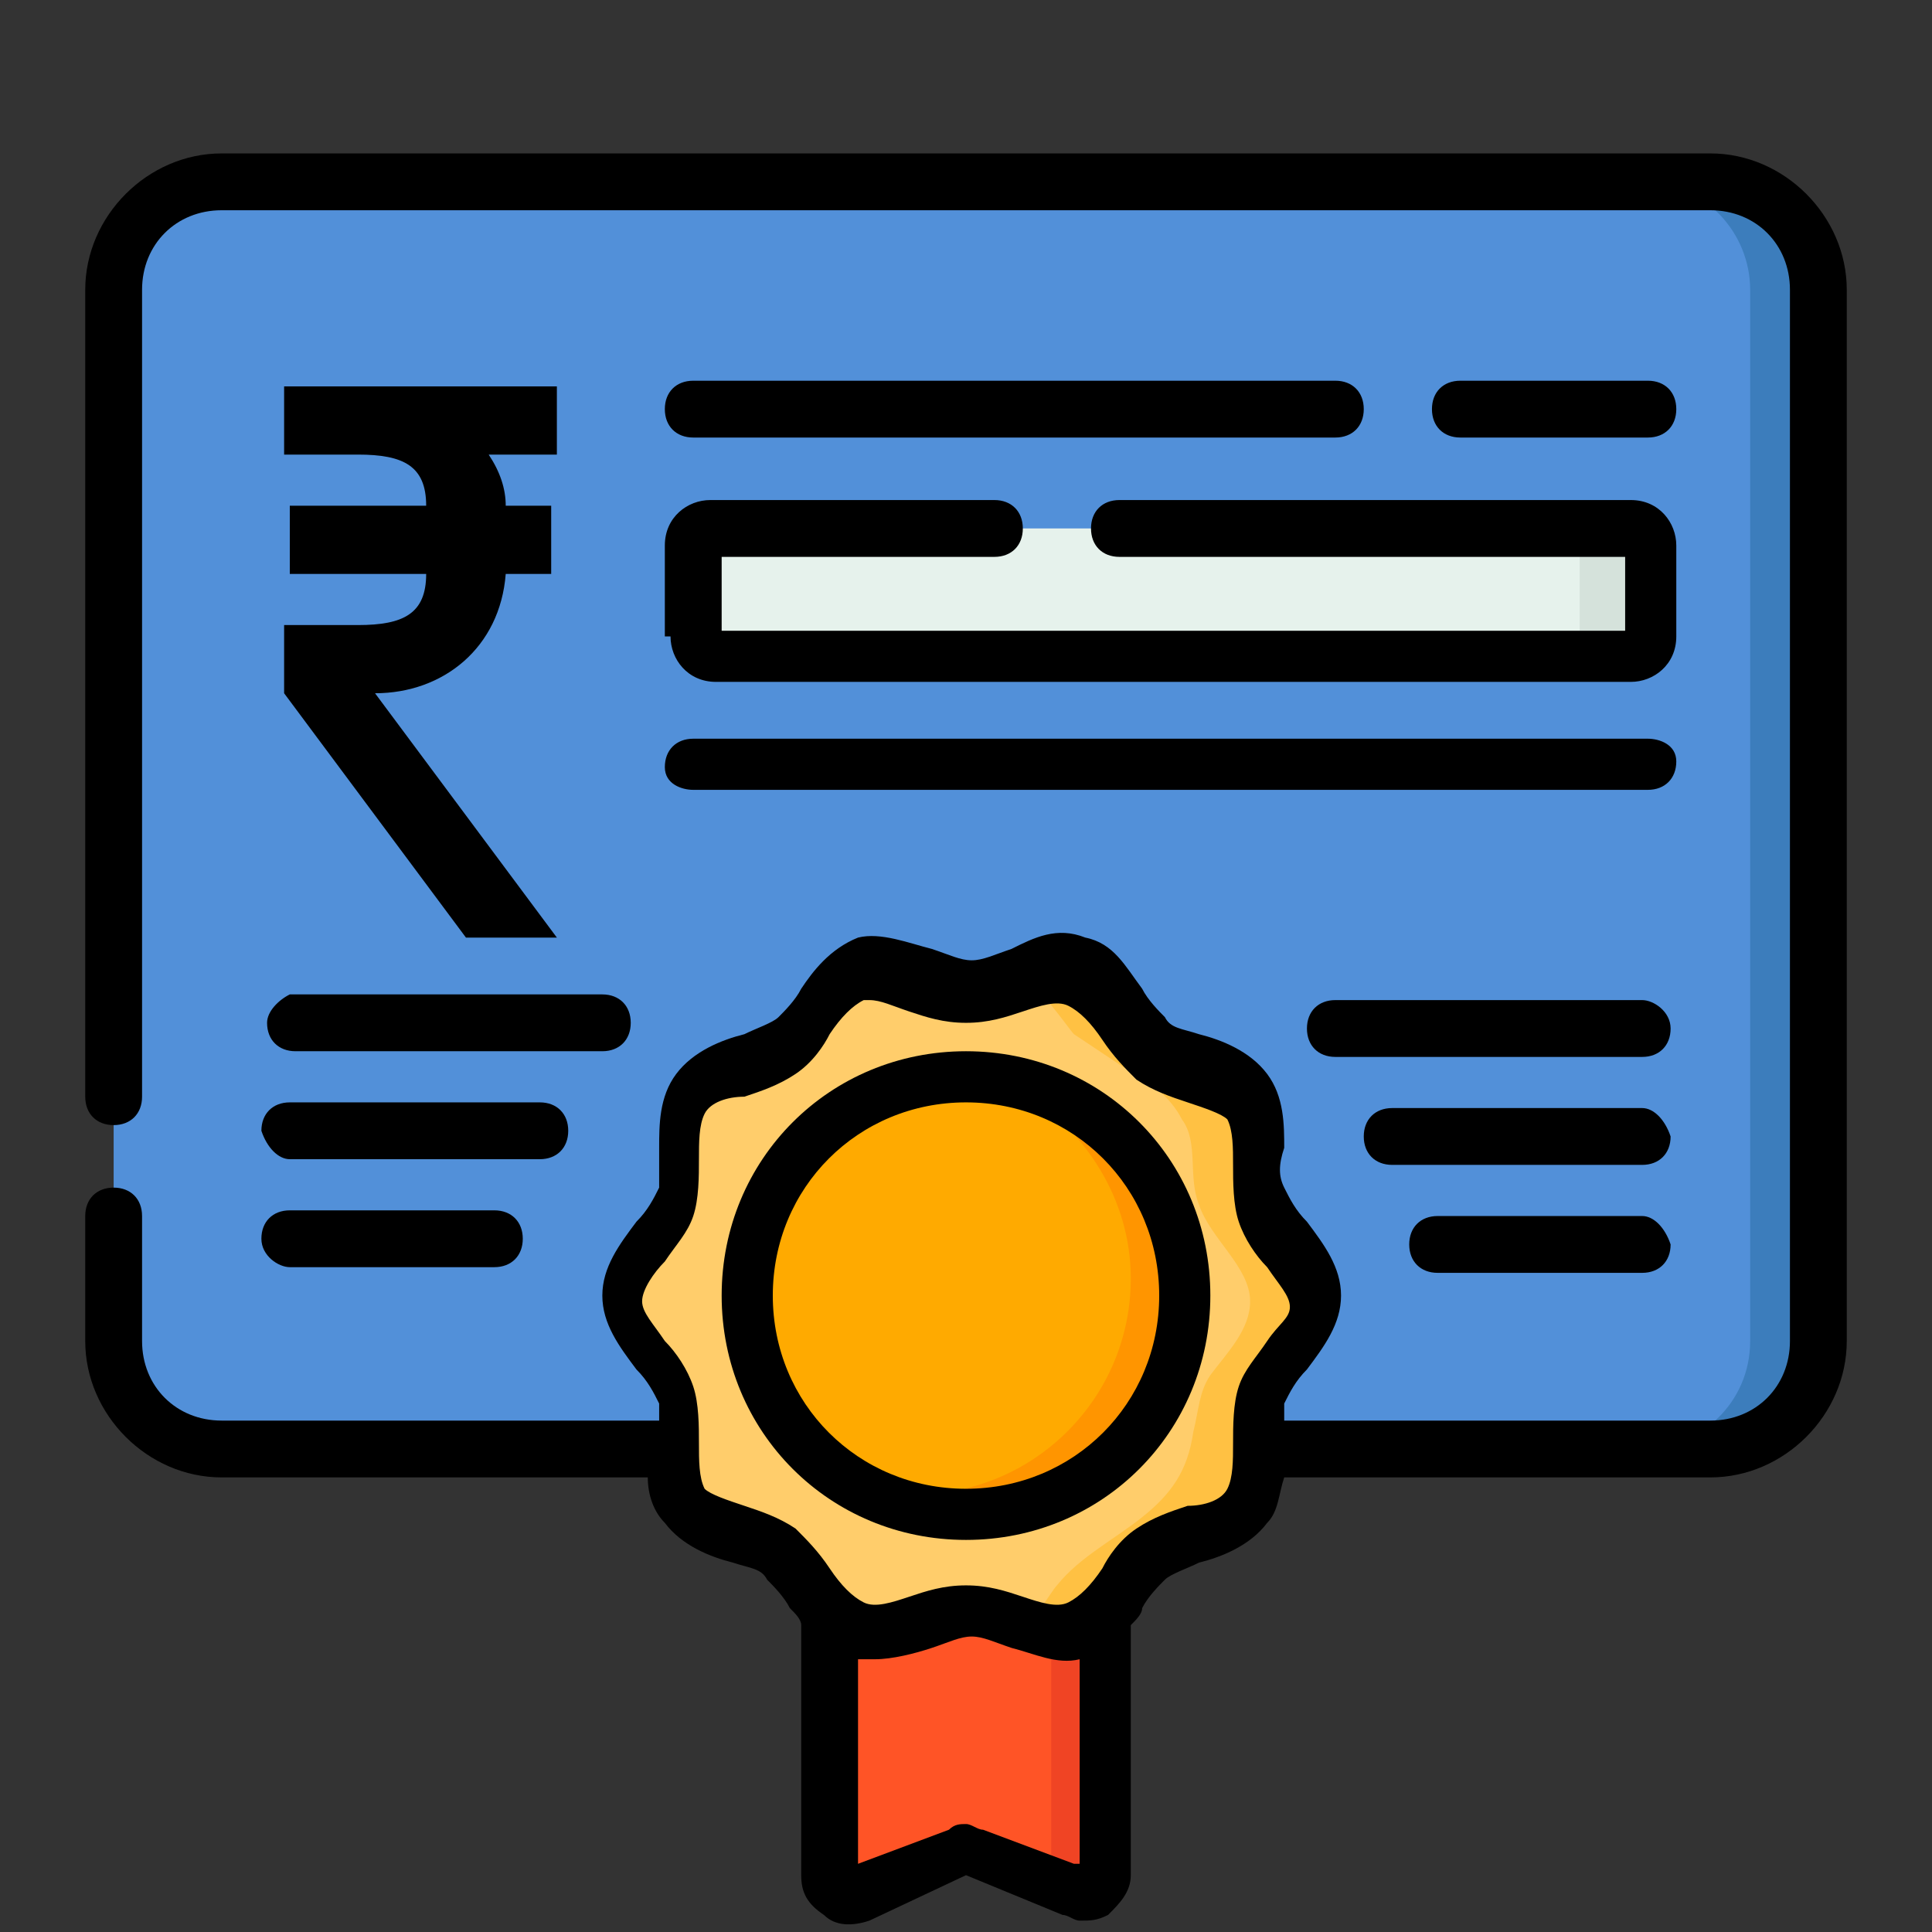
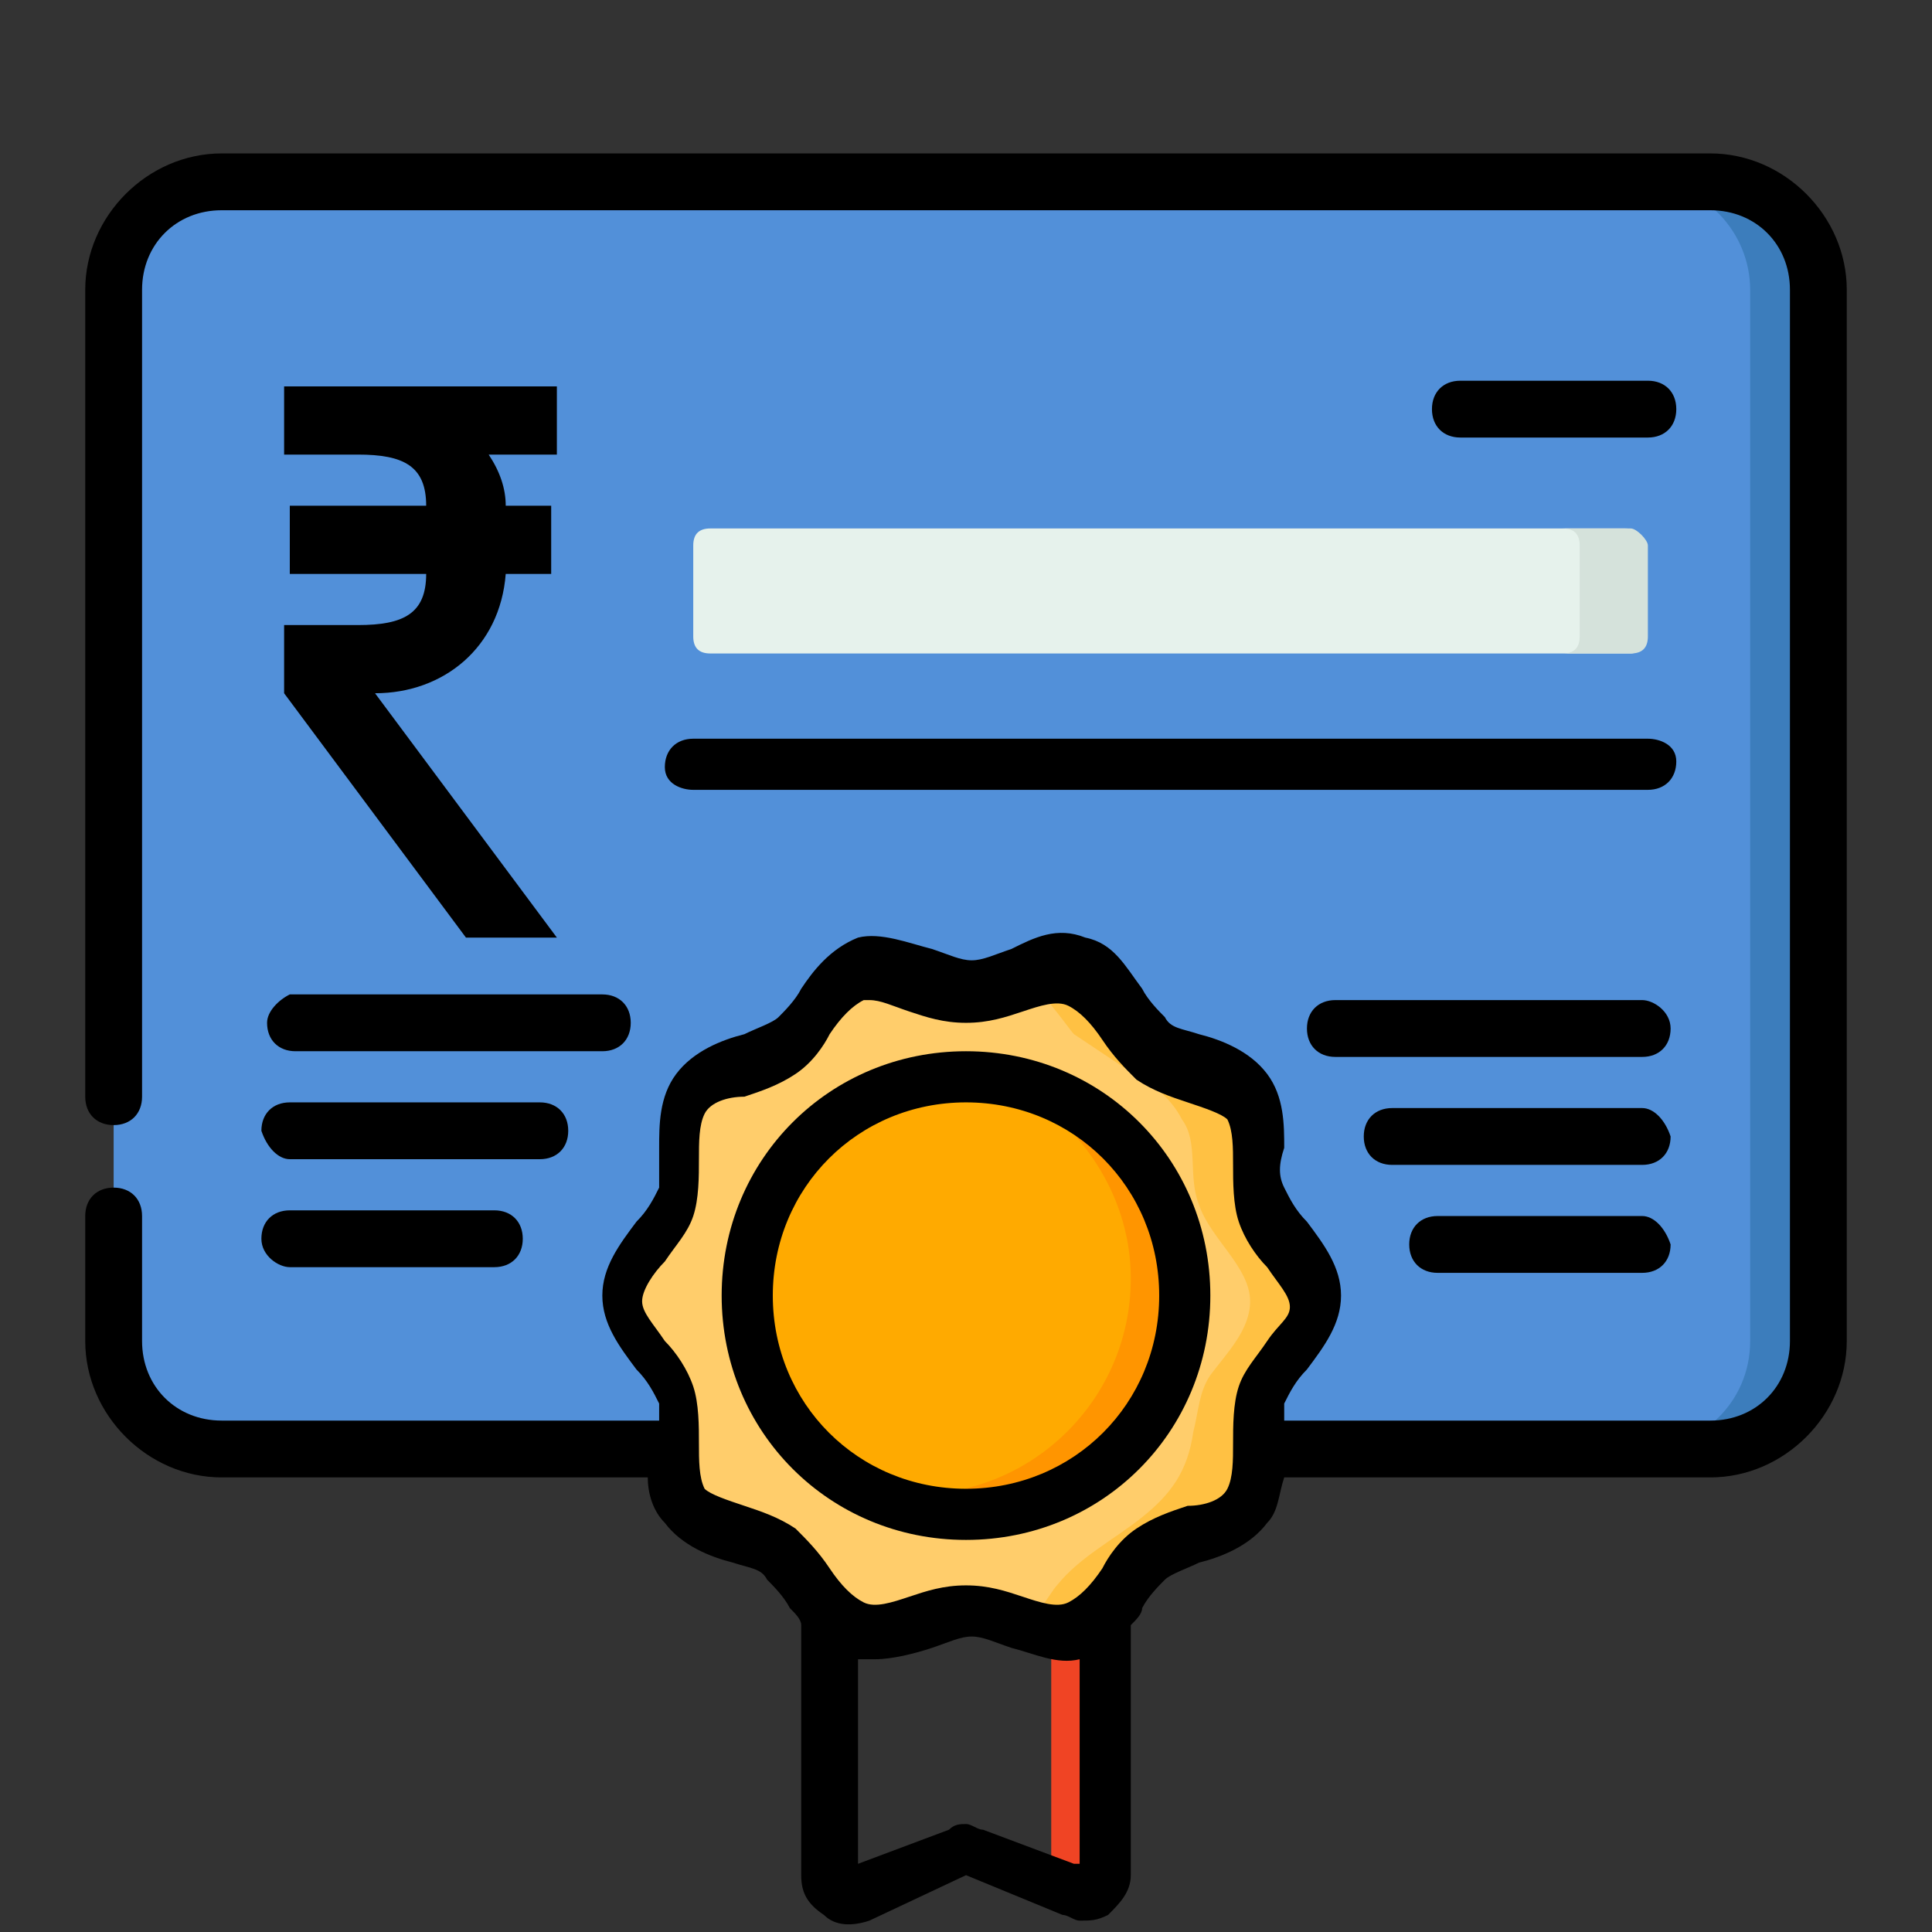
<svg xmlns="http://www.w3.org/2000/svg" id="Layer_1" x="0px" y="0px" viewBox="0 0 34 34" style="enable-background:new 0 0 34 34;" xml:space="preserve">
  <rect x="0" y="0" width="34" height="34" fill="#333333" stroke="none" />
  <style type="text/css">
	.st0{fill:#5290D9;}
	.st1{fill:#3C7DBC;}
	.st2{fill:#E6F2EC;}
	.st3{fill:#D5E2DB;}
	.st4{fill:#FF5426;}
	.st5{fill:#F04424;}
	.st6{fill:#FFCD6B;}
	.st7{fill:#FFC143;}
	.st8{fill:#FFAA00;}
	.st9{fill:#FF9500;}
</style>
  <path class="st0" d="M30.1,25.5H3.9c-1,0-1.9-0.8-1.9-1.9V5.1c0-1,0.8-1.9,1.9-1.9h26.2c1,0,1.9,0.8,1.9,1.9v18.5  C32,24.6,31.2,25.5,30.1,25.5z" />
  <path class="st1" d="M32,5.1v18.5c0,1-0.8,1.9-1.9,1.9h-1.2c1,0,1.9-0.8,1.9-1.9V5.1c0-1-0.8-1.9-1.9-1.9h1.2C31.2,3.2,32,4,32,5.1z  " />
  <path class="st2" d="M28.7,11.5H12.5c-0.2,0-0.3-0.1-0.3-0.3V9.6c0-0.2,0.1-0.3,0.3-0.3h16.1c0.2,0,0.3,0.1,0.3,0.3v1.6  C29,11.4,28.8,11.5,28.7,11.5z" />
  <path class="st3" d="M29,9.6v1.6c0,0.2-0.1,0.3-0.3,0.3h-1.2c0.2,0,0.3-0.1,0.3-0.3V9.6c0-0.2-0.1-0.3-0.3-0.3h1.2  C28.8,9.3,29,9.5,29,9.6z" />
-   <path class="st4" d="M19.4,25.9h-4.7v7c0,0.3,0.3,0.4,0.5,0.3l1.7-0.7c0.1,0,0.2,0,0.3,0l1.7,0.7c0.2,0.1,0.5-0.1,0.5-0.3L19.4,25.9  L19.4,25.9z" />
  <path class="st5" d="M19.4,25.9v7c0,0.3-0.3,0.4-0.5,0.3l-0.4-0.1v-7.2H19.4z" />
  <path class="st6" d="M23.1,22.8c0,0.6-0.7,1.1-0.9,1.7C22,25.1,22.3,26,22,26.5c-0.4,0.5-1.2,0.5-1.7,0.8c-0.5,0.4-0.7,1.2-1.3,1.4  c-0.6,0.2-1.3-0.3-1.9-0.3c-0.6,0-1.3,0.5-1.9,0.3c-0.6-0.2-0.8-1-1.3-1.4c-0.5-0.4-1.4-0.3-1.7-0.8c-0.4-0.5-0.1-1.3-0.3-1.9  c-0.2-0.6-0.9-1.1-0.9-1.7s0.7-1.1,0.9-1.7c0.2-0.6-0.1-1.4,0.3-1.9c0.4-0.5,1.2-0.5,1.7-0.8c0.5-0.4,0.7-1.2,1.3-1.4  c0.6-0.2,1.3,0.3,1.9,0.3s1.3-0.5,1.9-0.3c0.6,0.2,0.8,1,1.3,1.4c0.5,0.4,1.4,0.3,1.7,0.8c0.4,0.5,0.1,1.3,0.3,1.9  C22.4,21.7,23.1,22.2,23.1,22.8z" />
  <path class="st7" d="M22.2,24.5C22,25.1,22.3,26,22,26.5c-0.4,0.5-1.2,0.5-1.7,0.8c-0.5,0.4-0.7,1.2-1.3,1.4c-0.3,0.1-0.7,0-1-0.1  c0.1,0.1,0.5-0.6,0.6-0.7c0.4-0.5,1-0.8,1.5-1.2c0.5-0.4,0.8-0.8,0.9-1.5c0.1-0.4,0.1-0.7,0.3-1c0.3-0.4,0.7-0.8,0.7-1.3  c0-0.6-0.7-1.1-0.9-1.7c-0.2-0.5,0-1.1-0.3-1.5c-0.2-0.4-0.6-0.7-1-0.9c-0.3-0.2-0.6-0.4-0.9-0.6c-0.1-0.1-0.7-1-0.9-0.9  c0.3-0.1,0.7-0.2,1-0.1c0.6,0.2,0.8,1,1.3,1.4c0.5,0.4,1.4,0.3,1.7,0.8c0.4,0.5,0.1,1.3,0.3,1.9c0.2,0.6,0.9,1.1,0.9,1.7  C23.1,23.5,22.4,24,22.2,24.5z" />
  <path class="st8" d="M20.8,22.8c0,2.1-1.7,3.8-3.8,3.8s-3.8-1.7-3.8-3.8S14.9,19,17,19S20.8,20.7,20.8,22.8z" />
  <path class="st9" d="M20.8,22.8c0,2.1-1.7,3.8-3.8,3.8c-0.7,0-1.4-0.2-2-0.5c0.4,0.1,0.7,0.2,1.1,0.2c2.1,0,3.8-1.7,3.8-3.8  c0-1.4-0.8-2.6-1.9-3.3C19.7,19.6,20.8,21.1,20.8,22.8z" />
  <path d="M17,18.5c-2.4,0-4.3,1.9-4.3,4.3s1.9,4.3,4.3,4.3c2.4,0,4.3-1.9,4.3-4.3S19.4,18.5,17,18.5z M17,26.2  c-1.9,0-3.4-1.5-3.4-3.4s1.5-3.4,3.4-3.4c1.9,0,3.4,1.5,3.4,3.4S18.9,26.2,17,26.2z" />
-   <path d="M11.8,11.2c0,0.4,0.3,0.8,0.8,0.8h16.1c0.4,0,0.8-0.3,0.8-0.8V9.6c0-0.4-0.3-0.8-0.8-0.8h-9c-0.3,0-0.5,0.2-0.5,0.5  c0,0.3,0.2,0.5,0.5,0.5h8.9v1.3H12.7V9.8h4.8c0.3,0,0.5-0.2,0.5-0.5c0-0.3-0.2-0.5-0.5-0.5h-5c-0.4,0-0.8,0.3-0.8,0.8V11.2z" />
-   <path d="M23.5,7.7c0.3,0,0.5-0.2,0.5-0.5c0-0.3-0.2-0.5-0.5-0.5H12.2c-0.3,0-0.5,0.2-0.5,0.5c0,0.3,0.2,0.5,0.5,0.5H23.5z" />
  <path d="M12.2,13.9H29c0.3,0,0.5-0.2,0.5-0.5S29.2,13,29,13H12.2c-0.3,0-0.5,0.2-0.5,0.5S12,13.9,12.2,13.9z" />
  <path d="M29,7.7c0.3,0,0.5-0.2,0.5-0.5c0-0.3-0.2-0.5-0.5-0.5h-3.3c-0.3,0-0.5,0.2-0.5,0.5c0,0.3,0.2,0.5,0.5,0.5H29z" />
  <path d="M30.1,2.7H3.9c-1.3,0-2.4,1.1-2.4,2.4v14.2c0,0.3,0.2,0.5,0.5,0.5c0.3,0,0.5-0.2,0.5-0.5V5.1c0-0.8,0.6-1.4,1.4-1.4h26.2  c0.8,0,1.4,0.6,1.4,1.4v18.5c0,0.8-0.6,1.4-1.4,1.4h-7.5c0-0.1,0-0.2,0-0.3c0.1-0.2,0.2-0.4,0.4-0.6c0.3-0.4,0.6-0.8,0.6-1.3  s-0.3-0.9-0.6-1.3c-0.2-0.2-0.3-0.4-0.4-0.6c-0.1-0.2-0.1-0.4,0-0.7c0-0.4,0-0.9-0.3-1.3c-0.3-0.4-0.8-0.6-1.2-0.7  c-0.3-0.1-0.5-0.1-0.6-0.3c-0.1-0.1-0.3-0.3-0.4-0.5c-0.3-0.4-0.5-0.8-1-0.9c-0.5-0.2-0.9,0-1.3,0.2c-0.3,0.1-0.5,0.2-0.7,0.2  c-0.2,0-0.4-0.1-0.7-0.2c-0.4-0.1-0.9-0.3-1.3-0.2c-0.5,0.2-0.8,0.6-1,0.9c-0.1,0.2-0.3,0.4-0.4,0.5c-0.1,0.1-0.4,0.2-0.6,0.3  c-0.4,0.1-0.9,0.3-1.2,0.7c-0.3,0.4-0.3,0.9-0.3,1.3c0,0.3,0,0.5,0,0.7c-0.1,0.2-0.2,0.4-0.4,0.6c-0.3,0.4-0.6,0.8-0.6,1.3  s0.3,0.9,0.6,1.3c0.2,0.2,0.3,0.4,0.4,0.6c0,0.1,0,0.2,0,0.3H3.9c-0.8,0-1.4-0.6-1.4-1.4v-2.2c0-0.3-0.2-0.5-0.5-0.5  c-0.3,0-0.5,0.2-0.5,0.5v2.2c0,1.3,1.1,2.4,2.4,2.4h7.5c0,0.3,0.1,0.6,0.3,0.8c0.3,0.4,0.8,0.6,1.2,0.7c0.3,0.1,0.5,0.1,0.6,0.3  c0.1,0.1,0.3,0.3,0.4,0.5c0.1,0.1,0.2,0.2,0.2,0.3v4.4c0,0.3,0.1,0.5,0.4,0.7c0.2,0.2,0.5,0.2,0.8,0.1L17,33l1.7,0.7  c0.1,0,0.2,0.1,0.3,0.1c0.2,0,0.3,0,0.5-0.1c0.2-0.2,0.4-0.4,0.4-0.7v-4.4c0.1-0.1,0.2-0.2,0.2-0.3c0.1-0.2,0.3-0.4,0.4-0.5  c0.1-0.1,0.4-0.2,0.6-0.3c0.4-0.1,0.9-0.3,1.2-0.7c0.2-0.2,0.2-0.5,0.3-0.8h7.5c1.3,0,2.4-1.1,2.4-2.4V5.1  C32.5,3.8,31.4,2.7,30.1,2.7z M18.9,32.8l-1.6-0.6c-0.1,0-0.2-0.1-0.3-0.1c-0.1,0-0.2,0-0.3,0.1l-1.6,0.6v-3.6c0.1,0,0.2,0,0.3,0  c0.3,0,0.7-0.1,1-0.2c0.3-0.1,0.5-0.2,0.7-0.2c0.2,0,0.4,0.1,0.7,0.2c0.4,0.1,0.8,0.3,1.2,0.2V32.8z M22.3,23.6  c-0.2,0.3-0.4,0.5-0.5,0.8c-0.1,0.3-0.1,0.7-0.1,1c0,0.3,0,0.6-0.1,0.8c-0.1,0.2-0.4,0.3-0.7,0.3c-0.3,0.1-0.6,0.2-0.9,0.4  c-0.3,0.2-0.5,0.5-0.6,0.7c-0.2,0.3-0.4,0.5-0.6,0.6c-0.2,0.1-0.5,0-0.8-0.1c-0.3-0.1-0.6-0.2-1-0.2s-0.7,0.1-1,0.2  c-0.3,0.1-0.6,0.2-0.8,0.1c-0.2-0.1-0.4-0.3-0.6-0.6c-0.2-0.3-0.4-0.5-0.6-0.7c-0.3-0.2-0.6-0.3-0.9-0.4c-0.3-0.1-0.6-0.2-0.7-0.3  c-0.1-0.2-0.1-0.5-0.1-0.8c0-0.3,0-0.7-0.1-1c-0.1-0.3-0.3-0.6-0.5-0.8c-0.2-0.3-0.4-0.5-0.4-0.7s0.2-0.5,0.4-0.7  c0.2-0.3,0.4-0.5,0.5-0.8c0.1-0.3,0.1-0.7,0.1-1c0-0.3,0-0.6,0.1-0.8c0.1-0.2,0.4-0.3,0.7-0.3c0.3-0.1,0.6-0.2,0.9-0.4  c0.3-0.2,0.5-0.5,0.6-0.7c0.2-0.3,0.4-0.5,0.6-0.6c0,0,0.1,0,0.1,0c0.2,0,0.4,0.1,0.7,0.2c0.3,0.1,0.6,0.2,1,0.2s0.7-0.1,1-0.2  c0.3-0.1,0.6-0.2,0.8-0.1c0.2,0.1,0.4,0.3,0.6,0.6c0.2,0.3,0.4,0.5,0.6,0.7c0.3,0.2,0.6,0.3,0.9,0.4c0.3,0.1,0.6,0.2,0.7,0.3  c0.1,0.2,0.1,0.5,0.1,0.8c0,0.3,0,0.7,0.1,1c0.1,0.3,0.3,0.6,0.5,0.8c0.2,0.3,0.4,0.5,0.4,0.7S22.5,23.3,22.3,23.6z" />
  <path d="M4.7,18c0,0.3,0.2,0.5,0.5,0.5h5.4c0.3,0,0.5-0.2,0.5-0.5s-0.2-0.5-0.5-0.5H5.1C4.9,17.6,4.7,17.8,4.7,18z" />
  <path d="M5.1,20.4h4.4c0.3,0,0.5-0.2,0.5-0.5c0-0.3-0.2-0.5-0.5-0.5H5.1c-0.3,0-0.5,0.2-0.5,0.5C4.7,20.2,4.9,20.4,5.1,20.4z" />
  <path d="M5.1,22.3h3.6c0.3,0,0.5-0.2,0.5-0.5c0-0.3-0.2-0.5-0.5-0.5H5.1c-0.3,0-0.5,0.2-0.5,0.5S4.9,22.3,5.1,22.3z" />
  <path d="M28.9,17.6h-5.4c-0.3,0-0.5,0.2-0.5,0.5s0.2,0.5,0.5,0.5h5.4c0.3,0,0.5-0.2,0.5-0.5S29.1,17.6,28.9,17.6z" />
  <path d="M28.9,19.5h-4.4c-0.3,0-0.5,0.2-0.5,0.5c0,0.3,0.2,0.5,0.5,0.5h4.4c0.3,0,0.5-0.2,0.5-0.5C29.3,19.7,29.1,19.5,28.9,19.5z" />
  <path d="M28.9,21.4h-3.6c-0.3,0-0.5,0.2-0.5,0.5s0.2,0.5,0.5,0.5h3.6c0.3,0,0.5-0.2,0.5-0.5C29.3,21.6,29.1,21.4,28.9,21.4z" />
  <g id="XMLID_4148_">
    <path id="XMLID_4149_" d="M7.5,8.9C7.5,8.2,7.1,8,6.3,8H5V6.8h4.8V8H8.6c0.2,0.3,0.3,0.6,0.3,0.9h0.8v1.2H8.9   c-0.1,1.3-1.1,2.1-2.3,2.1l3.2,4.3H8.2L5,12.2V11h1.3c0.8,0,1.2-0.2,1.2-0.9H5.1V8.9H7.5z" />
  </g>
</svg>